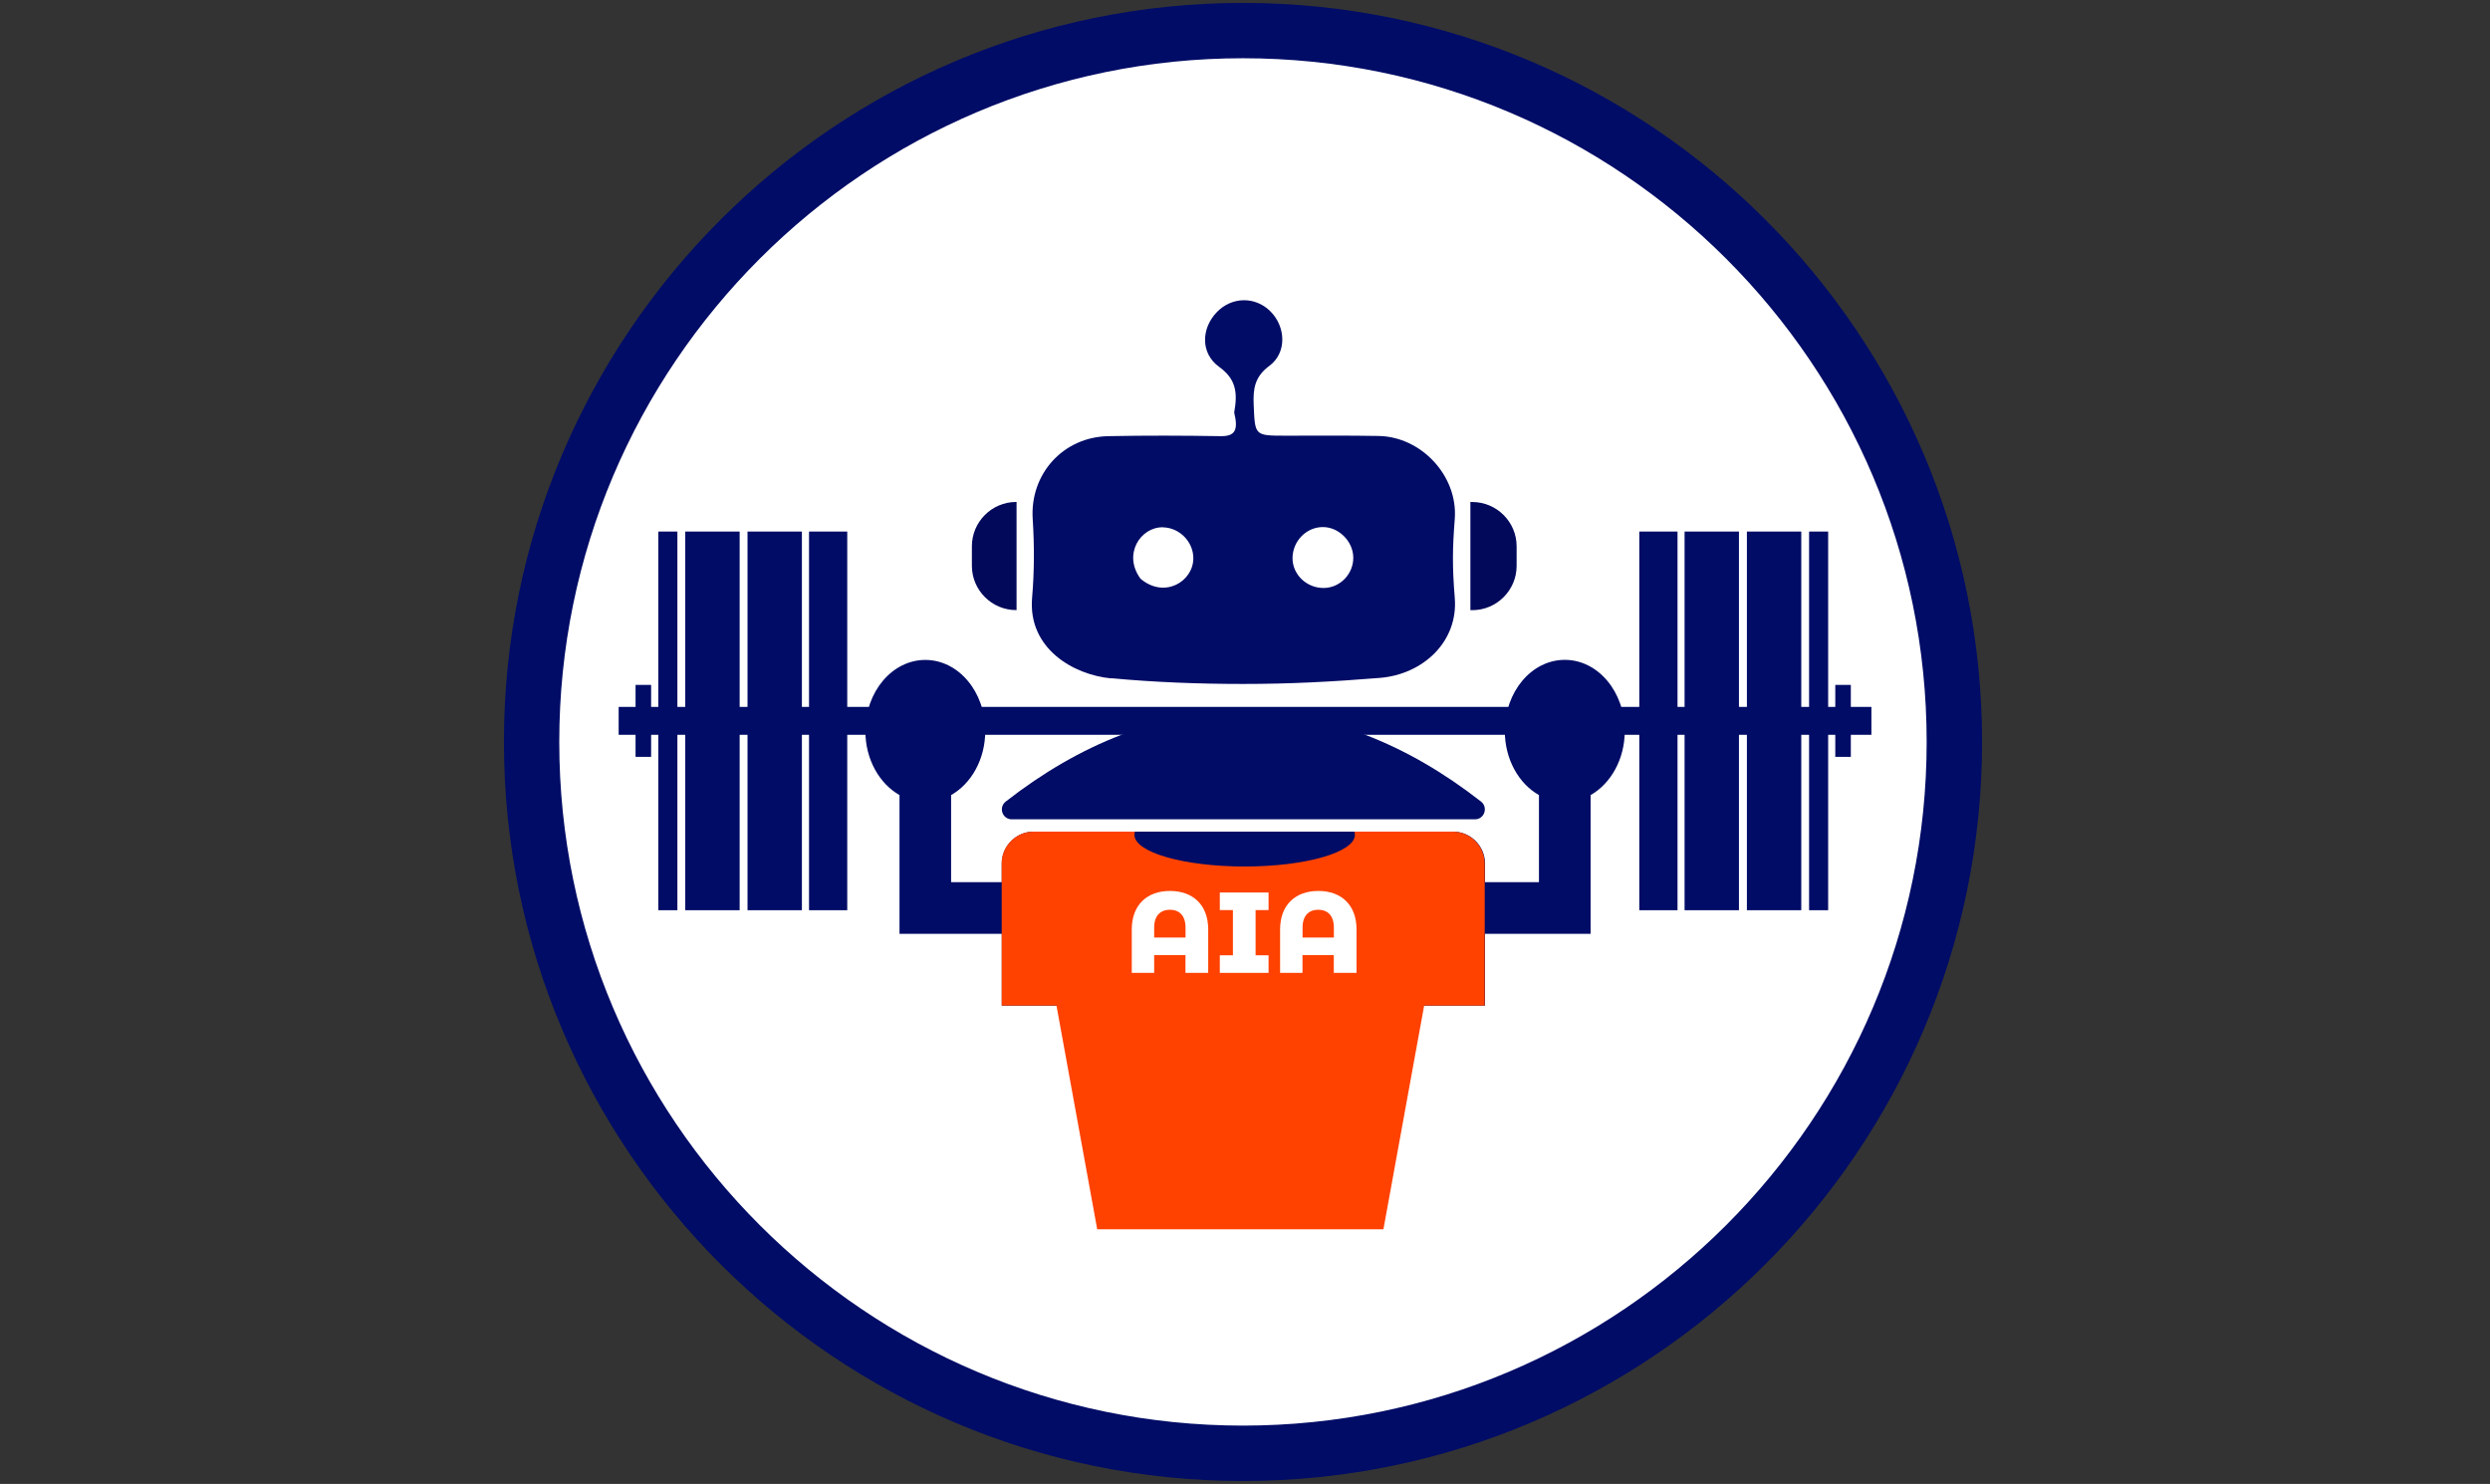
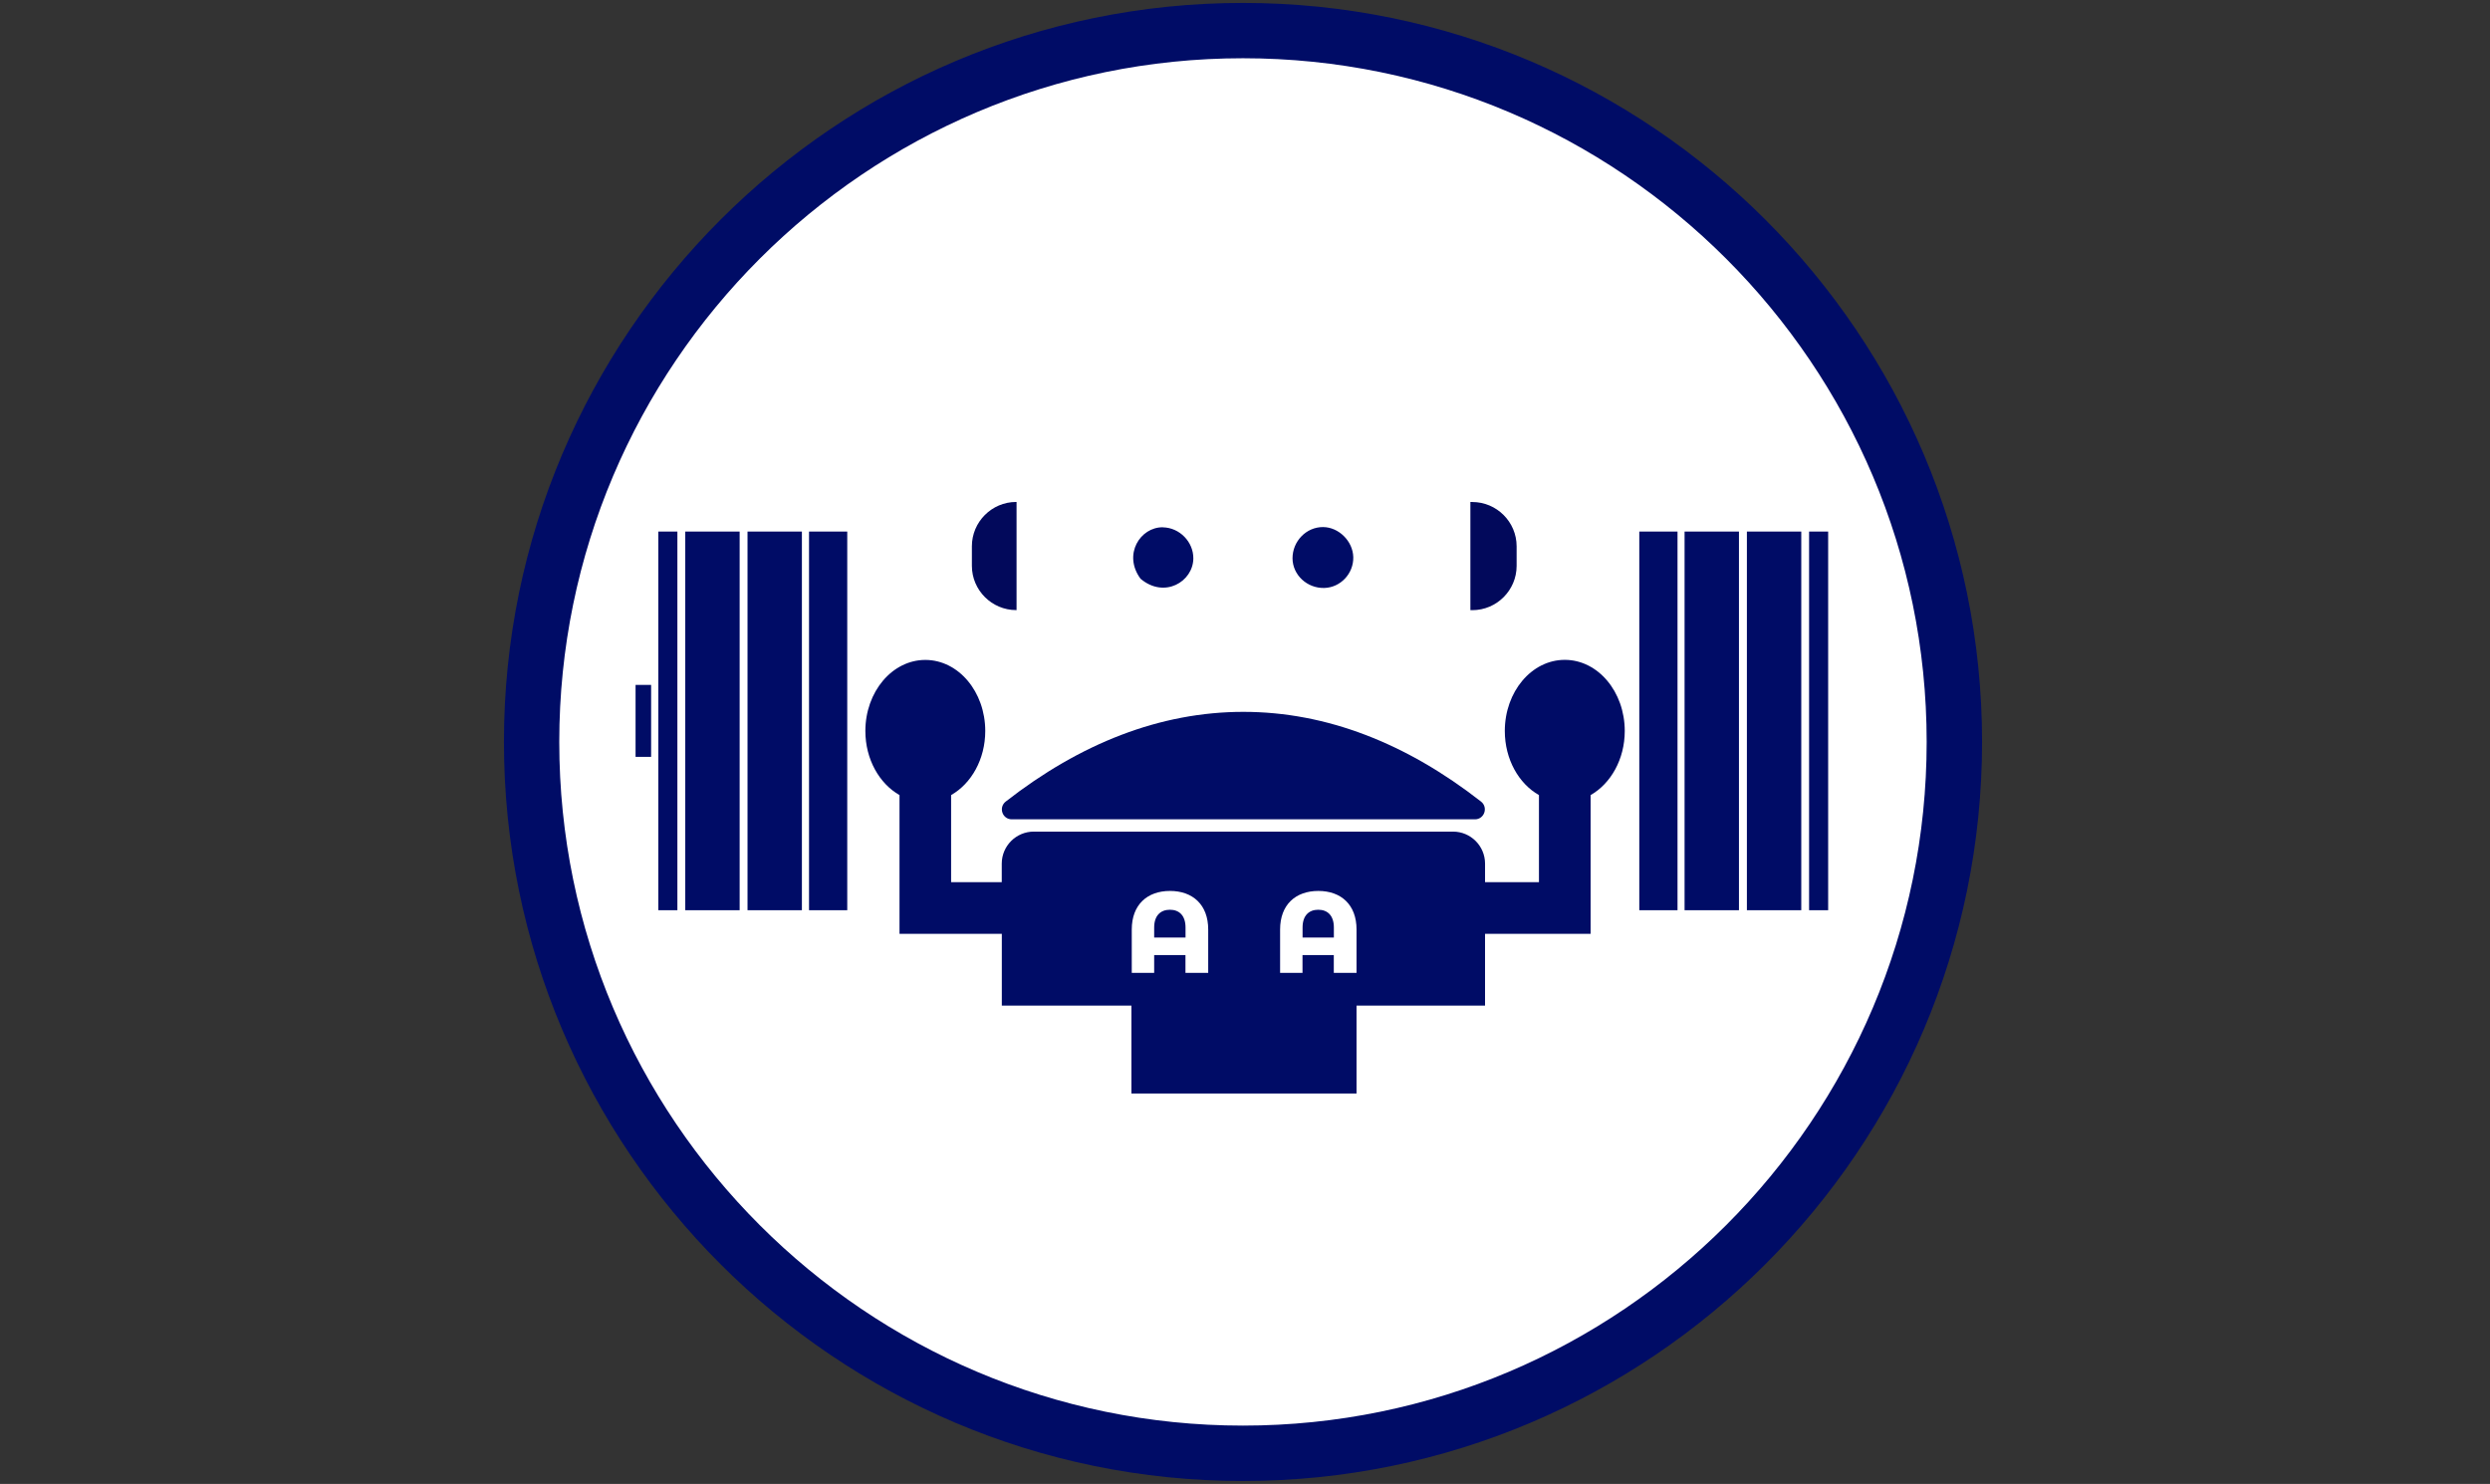
<svg xmlns="http://www.w3.org/2000/svg" id="Layer_1" viewBox="0 0 366.78 218.59">
  <rect x="0" y="0" width="366.78" height="218.59" fill="#333333" stroke="none" />
  <defs>
    <style>.cls-1{fill:#02095b;}.cls-1,.cls-2,.cls-3,.cls-4{stroke-width:0px;}.cls-2{fill:#000c66;}.cls-3{fill:#ff4200;}.cls-4{fill:#fff;}</style>
  </defs>
  <circle class="cls-4" cx="183.09" cy="109.29" r="104.79" />
  <path class="cls-2" d="M183.09,218.16c-60.03,0-108.86-48.84-108.86-108.87S123.06.43,183.09.43s108.87,48.84,108.87,108.86-48.84,108.87-108.87,108.87ZM183.09,8.58c-55.53,0-100.71,45.18-100.71,100.71s45.18,100.71,100.71,100.71,100.71-45.18,100.71-100.71S238.62,8.58,183.09,8.58Z" />
-   <path class="cls-2" d="M163.65,99.9c6.34.6,12.97.85,19.45.85,0,.01,0-.01,0,0,7,0,13.18-.33,20.13-.89,6.44-.52,11.58-5.39,11.06-11.77-.38-4.69-.34-7.28,0-11.67.47-6.3-4.91-12.1-11.24-12.2-4.55-.08-9.09-.04-13.64-.04-4.62,0-4.55,0-4.74-4.56-.1-2.32.13-4.11,2.3-5.72,2.64-1.95,2.44-5.83.1-8.1-2.23-2.16-5.63-2.09-7.82.17-2.33,2.41-2.43,6.08.33,8.07,2.47,1.78,2.76,3.75,2.22,6.73.63,2.6.13,3.51-2.01,3.48-5.51-.09-11.03-.11-16.55,0-6.61.13-11.56,5.54-11.12,12.23.25,3.86.24,7.72-.09,11.57-.64,7.45,6.05,11.35,11.63,11.88ZM194.88,77.64c2.32.01,4.4,2.07,4.46,4.42.06,2.42-1.87,4.48-4.26,4.55-2.54.07-4.68-1.92-4.69-4.37,0-2.52,2.03-4.61,4.49-4.6ZM171.28,77.68c2.47.03,4.53,2.15,4.5,4.6-.05,3.41-4.27,5.94-7.78,2.97-2.63-3.57-.03-7.62,3.29-7.58Z" />
+   <path class="cls-2" d="M163.65,99.9ZM194.88,77.64c2.32.01,4.4,2.07,4.46,4.42.06,2.42-1.87,4.48-4.26,4.55-2.54.07-4.68-1.92-4.69-4.37,0-2.52,2.03-4.61,4.49-4.6ZM171.28,77.68c2.47.03,4.53,2.15,4.5,4.6-.05,3.41-4.27,5.94-7.78,2.97-2.63-3.57-.03-7.62,3.29-7.58Z" />
  <path class="cls-2" d="M149.04,120.69h68.22c1.39,0,1.99-1.76.89-2.62-10.95-8.55-22.73-13.21-35-13.21s-24.04,4.66-35,13.21c-1.1.86-.51,2.62.89,2.62Z" />
  <path class="cls-2" d="M230.49,97.2c-4.88,0-8.83,4.69-8.83,10.48,0,4.17,2.06,7.76,5.03,9.44v12.83h-7.94v-2.73c0-2.6-2.11-4.72-4.72-4.72h-61.75c-2.6,0-4.72,2.11-4.72,4.72v2.73h-7.46v-12.83c2.97-1.69,5.03-5.27,5.03-9.44,0-5.78-3.95-10.47-8.83-10.47s-8.83,4.69-8.83,10.47c0,4.17,2.06,7.75,5.03,9.44v20.44h15.07v10.57h19.09v12.95h33.16v-12.95h18.93v-10.57h15.55v-20.44c2.97-1.69,5.03-5.28,5.03-9.44,0-5.79-3.95-10.48-8.83-10.48Z" />
  <path class="cls-1" d="M149.68,89.88h.06v-15.94h-.06c-3.59,0-6.52,2.94-6.52,6.52v2.89c0,3.59,2.94,6.52,6.52,6.52Z" />
  <path class="cls-1" d="M216.88,73.94h-.29v15.94h.29c3.59,0,6.52-2.94,6.52-6.52v-2.89c0-3.59-2.94-6.52-6.52-6.52Z" />
-   <path class="cls-3" d="M214.01,122.5h-14.51c.05.15.08.31.08.47,0,2.58-7.27,4.67-16.24,4.67s-16.24-2.09-16.24-4.67c0-.16.03-.31.08-.47h-14.93c-2.47,0-4.5,1.91-4.7,4.33v21.3h8.07l6,32.95h42.16l6-32.95h8.92v-20.91c0-2.6-2.11-4.72-4.72-4.72Z" />
  <path class="cls-4" d="M177.97,136.92v6.39h-3.35v-2.62h-4.61v2.62h-3.3v-6.39c0-3.65,2.28-5.68,5.63-5.68s5.63,2.03,5.63,5.68ZM174.63,138.1v-1.47c0-1.79-.95-2.62-2.3-2.62s-2.32.83-2.32,2.62v1.47h4.61Z" />
-   <path class="cls-4" d="M184.95,134.06v6.66h1.91v2.59h-7.18v-2.59h1.93v-6.66h-1.93v-2.59h7.18v2.59h-1.91Z" />
  <path class="cls-4" d="M199.82,136.92v6.39h-3.35v-2.62h-4.61v2.62h-3.3v-6.39c0-3.65,2.28-5.68,5.63-5.68s5.63,2.03,5.63,5.68ZM196.48,138.1v-1.47c0-1.79-.95-2.62-2.3-2.62s-2.31.83-2.31,2.62v1.47h4.61Z" />
-   <rect class="cls-2" x="91.13" y="104.13" width="184.53" height="4.11" />
  <rect class="cls-2" x="100.94" y="78.3" width="8.01" height="55.78" />
  <rect class="cls-2" x="110.11" y="78.3" width="8.01" height="55.78" />
  <rect class="cls-2" x="119.17" y="78.3" width="5.63" height="55.78" />
  <rect class="cls-2" x="96.97" y="78.3" width="2.81" height="55.78" />
  <rect class="cls-2" x="93.62" y="100.89" width="2.29" height="10.6" />
  <rect class="cls-2" x="257.31" y="78.3" width="8.01" height="55.78" transform="translate(522.64 212.38) rotate(-180)" />
  <rect class="cls-2" x="248.15" y="78.3" width="8.01" height="55.78" transform="translate(504.3 212.38) rotate(-180)" />
  <rect class="cls-2" x="241.47" y="78.3" width="5.63" height="55.78" transform="translate(488.57 212.38) rotate(-180)" />
  <rect class="cls-2" x="266.48" y="78.3" width="2.81" height="55.78" transform="translate(535.77 212.38) rotate(-180)" />
-   <rect class="cls-2" x="270.35" y="100.89" width="2.29" height="10.6" transform="translate(542.98 212.38) rotate(-180)" />
</svg>